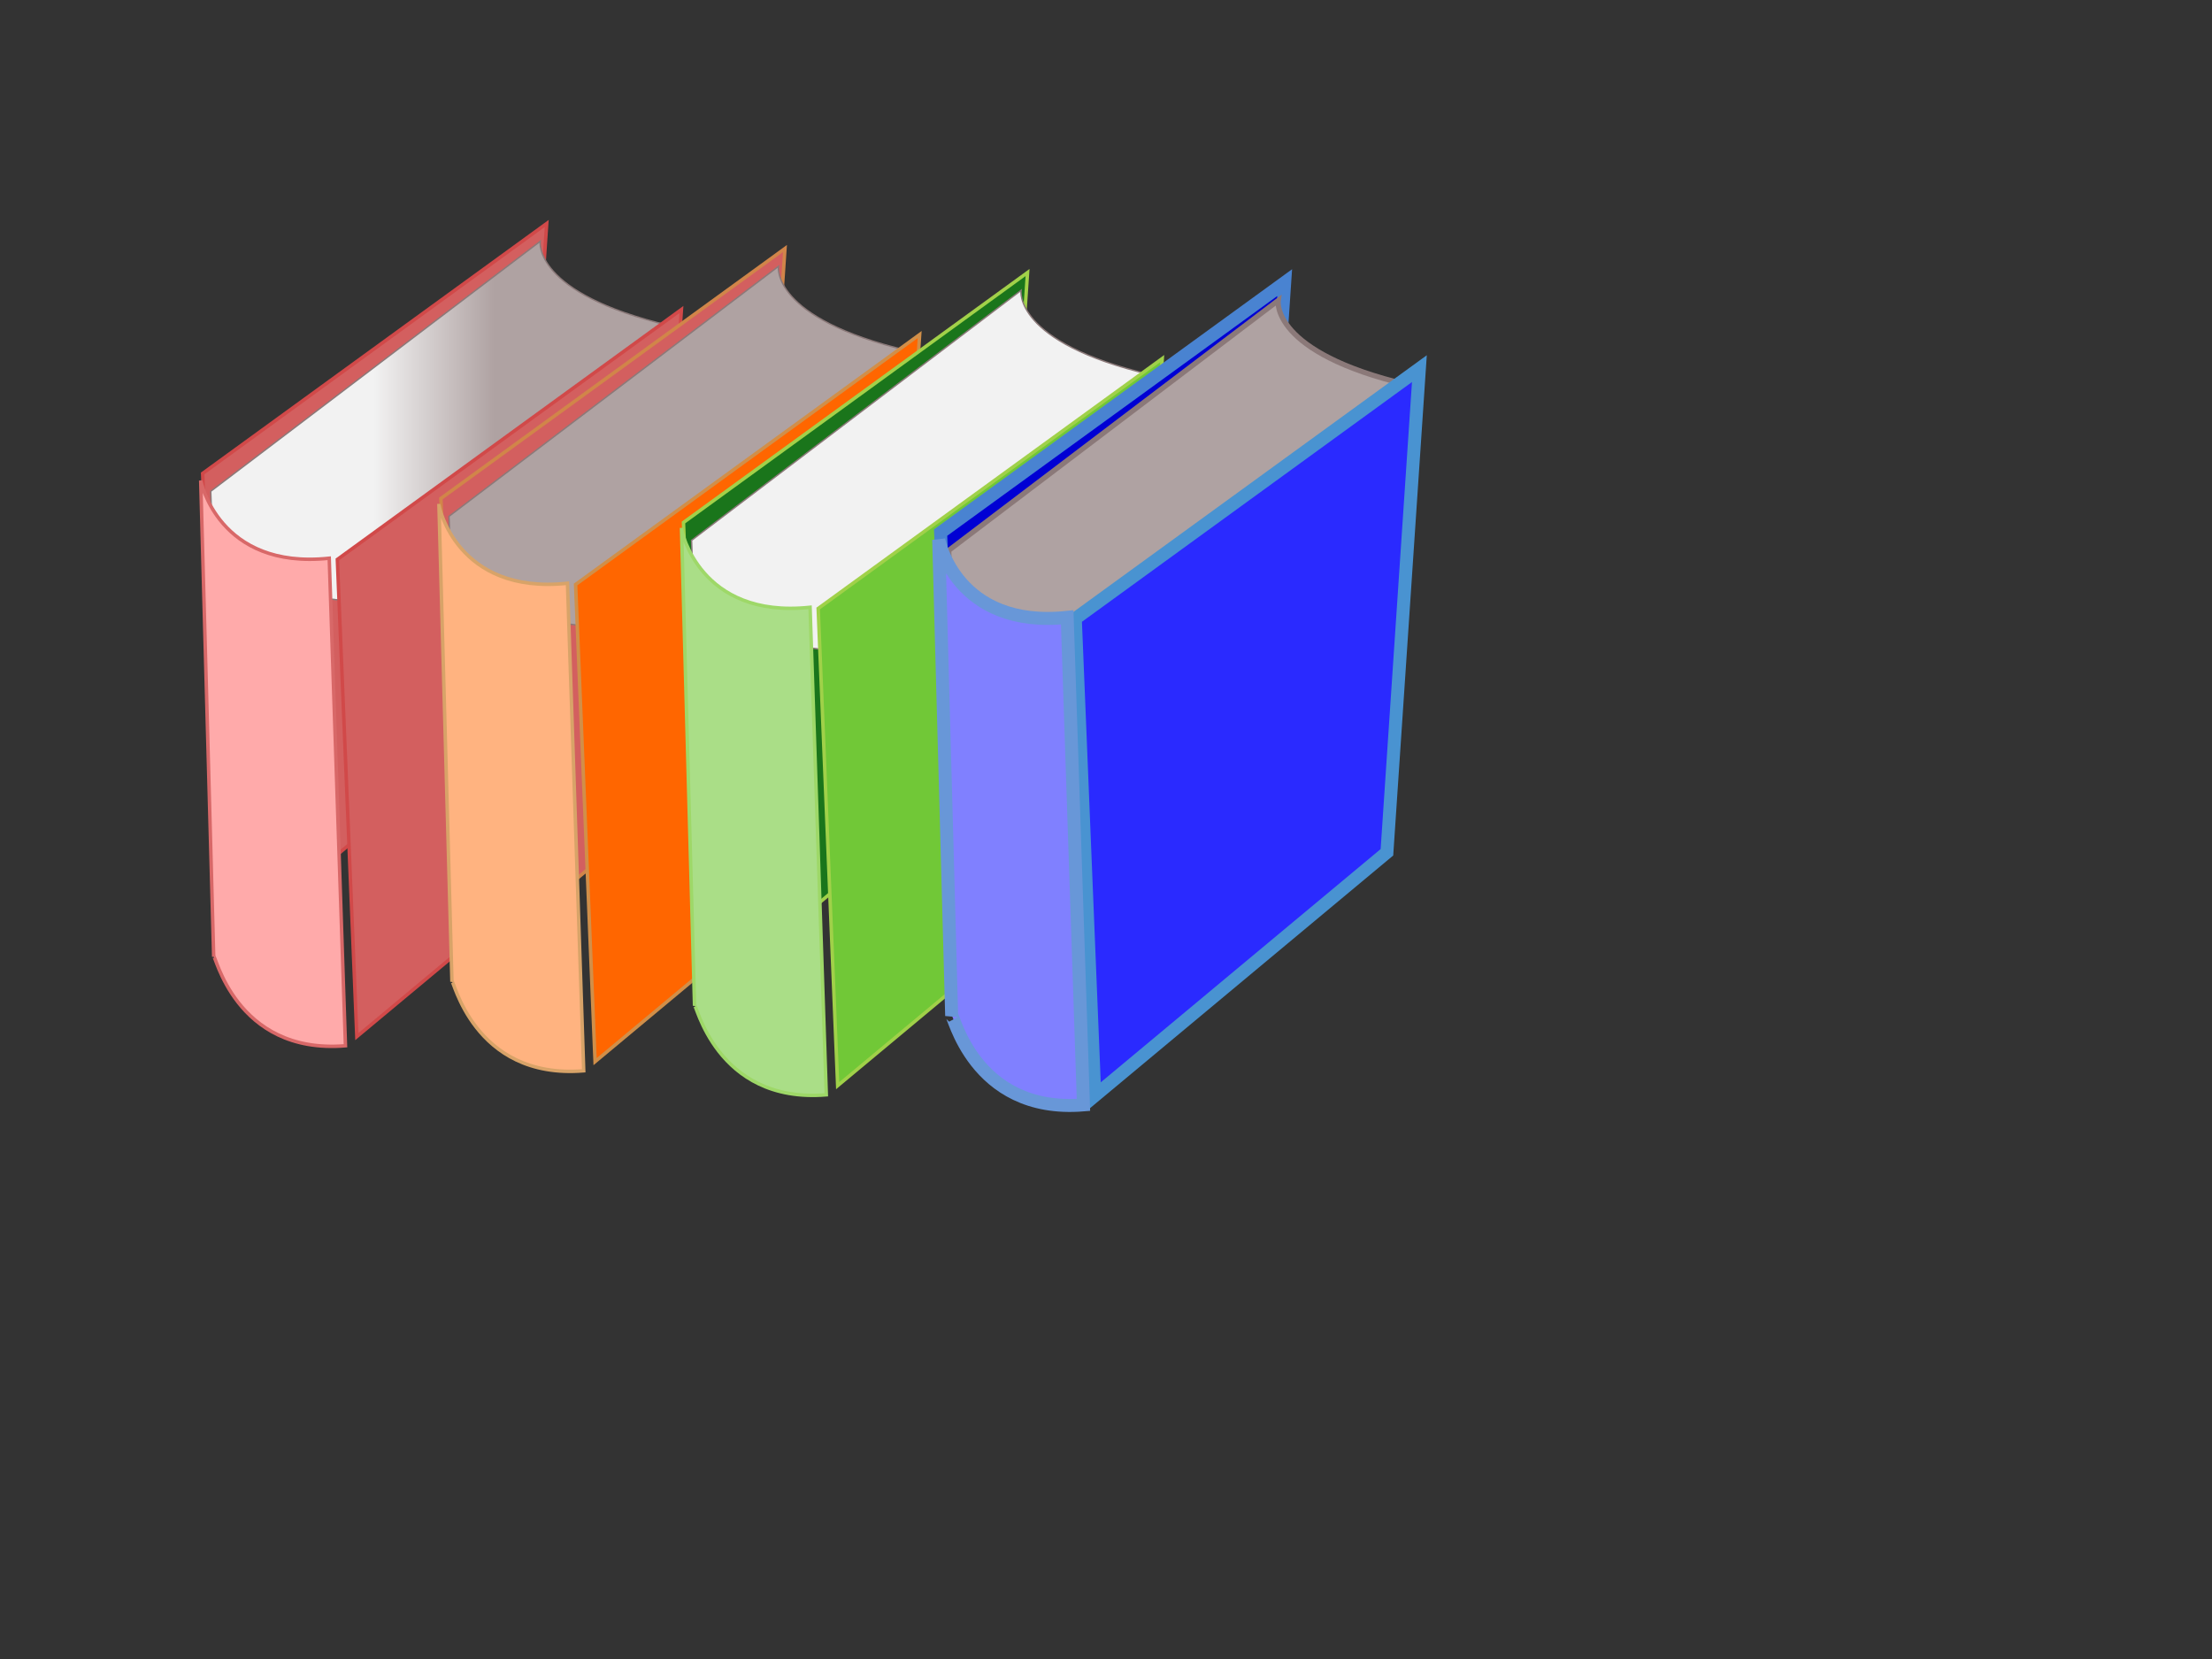
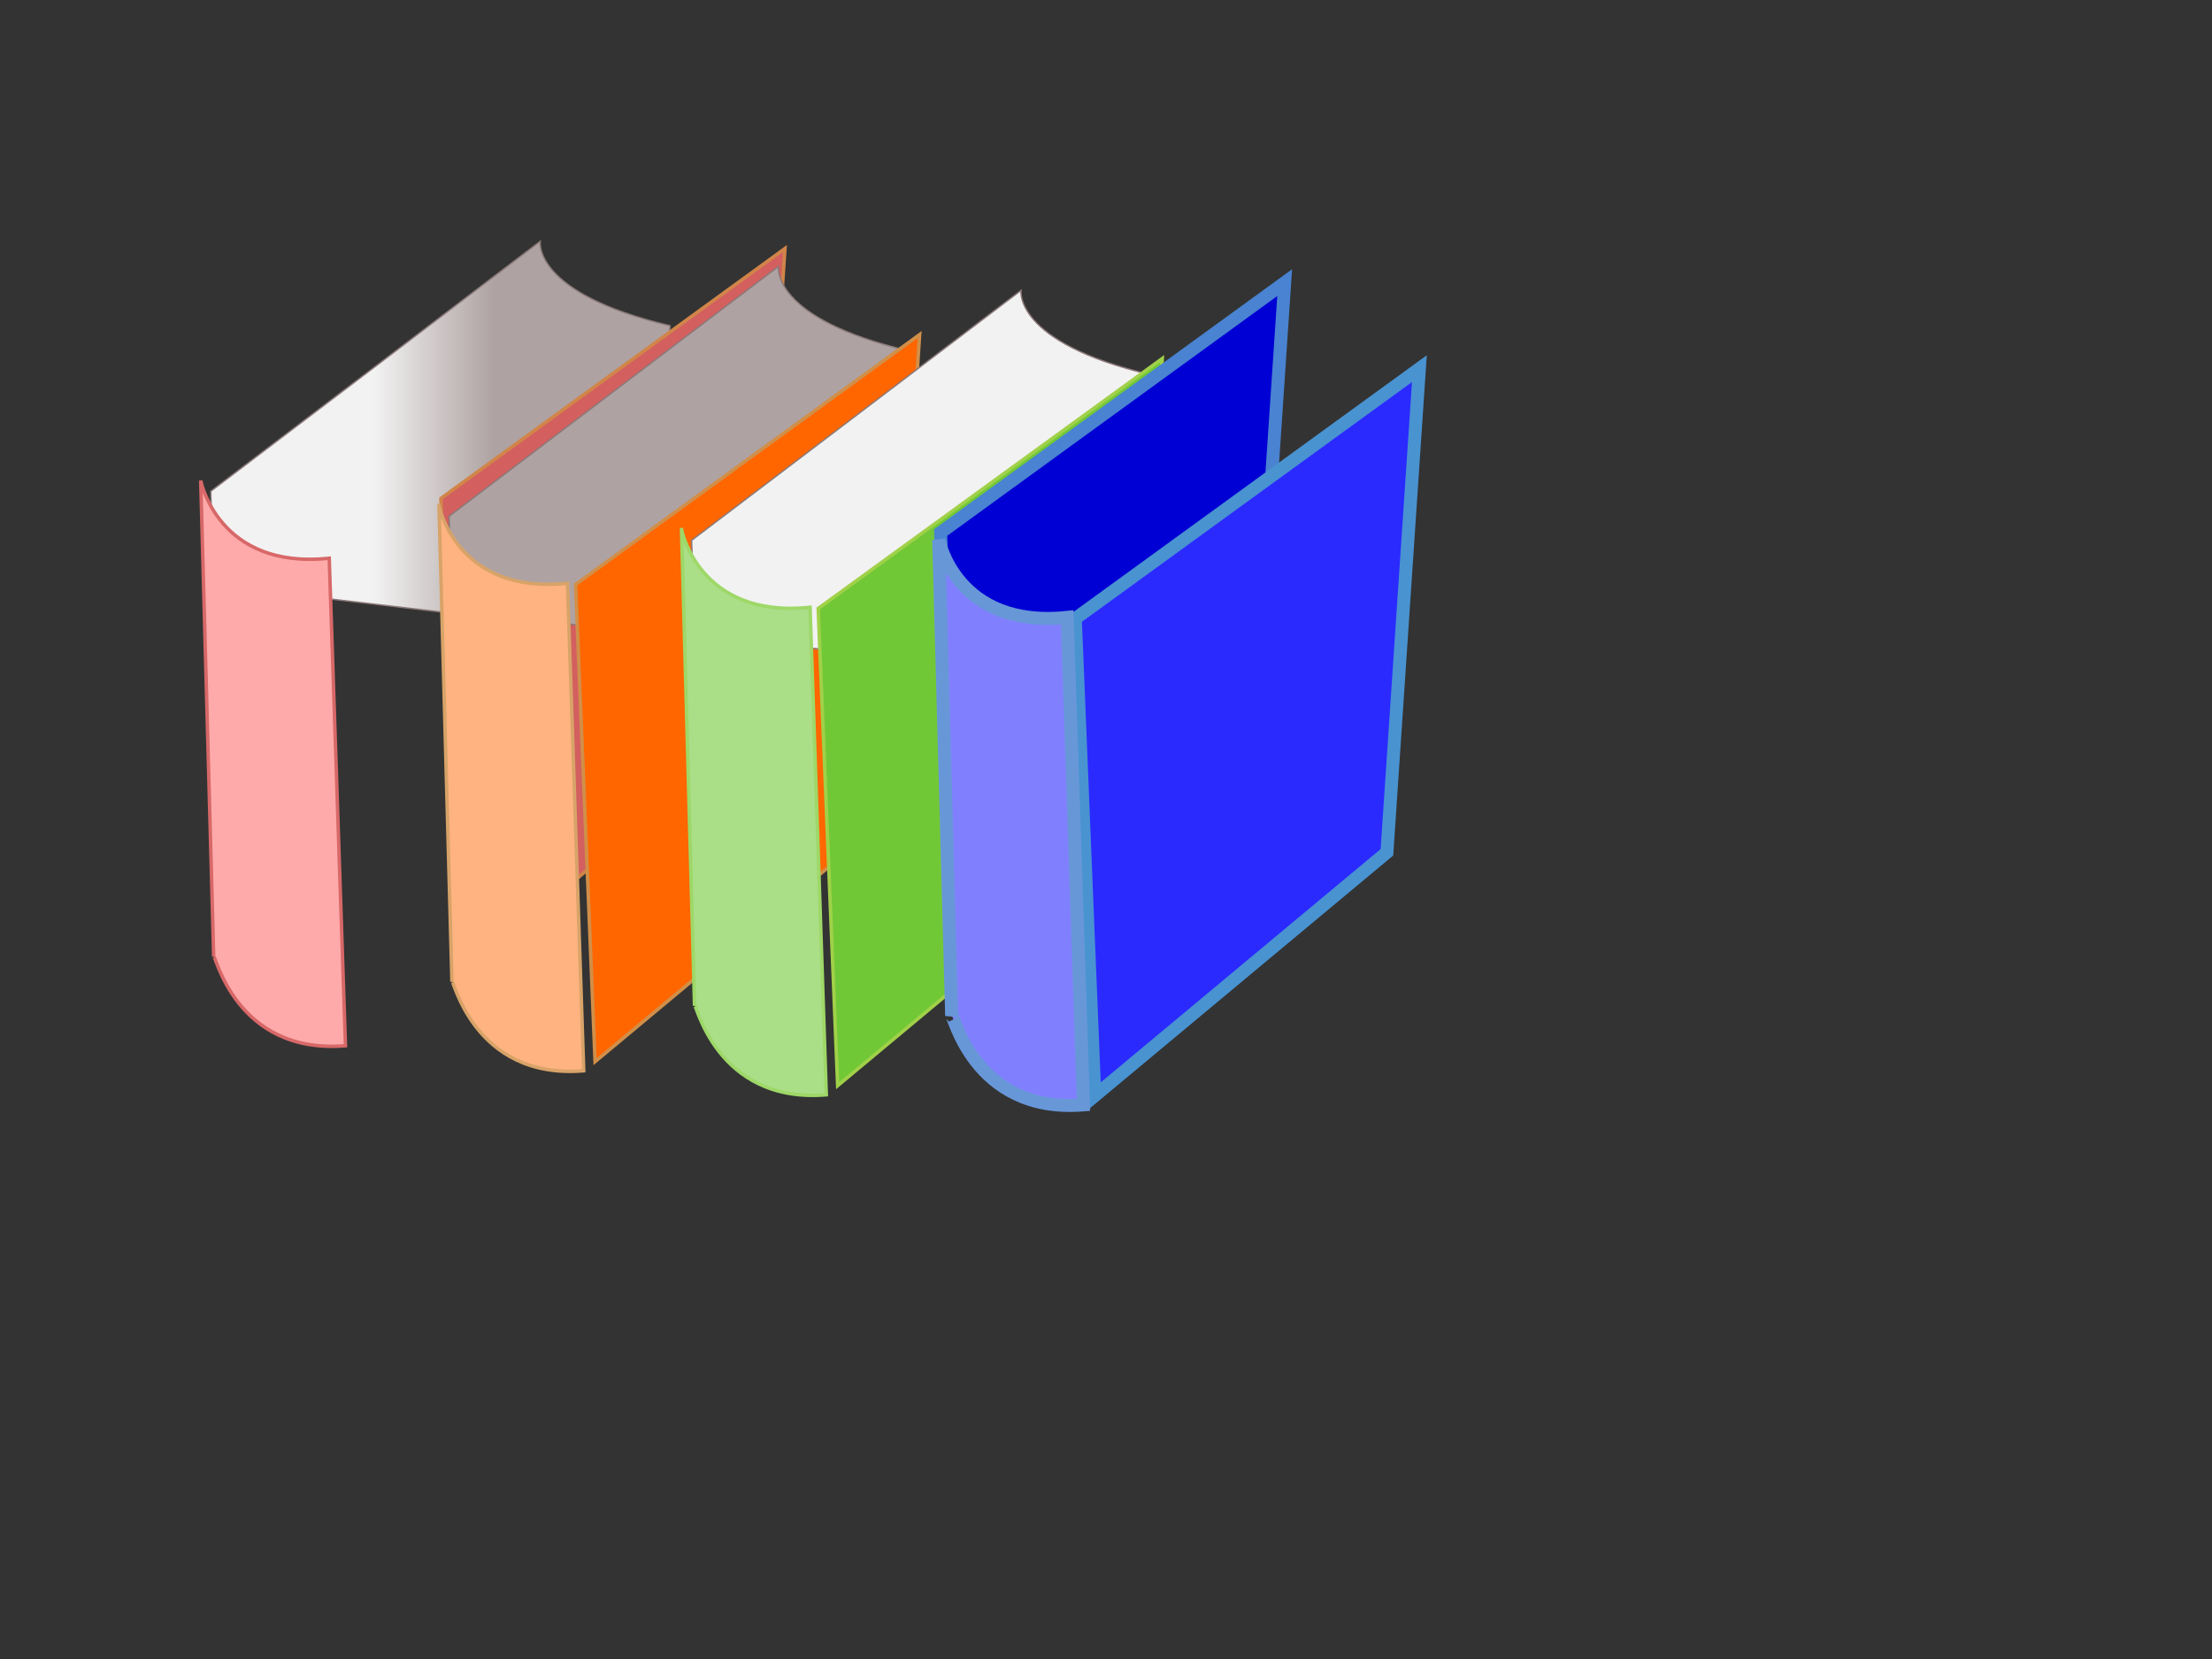
<svg xmlns="http://www.w3.org/2000/svg" xmlns:xlink="http://www.w3.org/1999/xlink" width="640" height="480">
  <rect width="100%" height="100%" fill="#333333" stroke="none" />
  <title>4books</title>
  <defs>
    <linearGradient id="linearGradient3410">
      <stop stop-color="#f2f2f2" id="stop3412" offset="0" />
      <stop stop-color="#afa2a2" id="stop3414" offset="1" />
    </linearGradient>
    <linearGradient y2="0.37" x2="-0.769" y1="0.37" x1="-1.031" gradientTransform="translate(49.012,-1.812)" id="linearGradient3480" xlink:href="#linearGradient3410" />
    <linearGradient y2="0.58" x2="1.882" y1="0.58" x1="1.619" gradientTransform="translate(-44.738,-8.187)" id="linearGradient3482" xlink:href="#linearGradient3410" />
    <linearGradient y2="0.311" x2="0.617" y1="0.311" x1="0.355" id="linearGradient3484" xlink:href="#linearGradient3410" />
    <linearGradient y2="1.552" x2="1.221" y1="1.552" x1="1.151" gradientTransform="matrix(3.757,0,0,3.757,-619.697,-825.452)" id="linearGradient3489" xlink:href="#linearGradient3410" />
  </defs>
  <g>
    <g id="g3422">
-       <path fill="#d35f5f" fill-rule="evenodd" stroke="#d14949" stroke-width="1px" d="m158.182,64.661l-99.552,72.316l5.635,138.058l84.525,-70.438l9.392,-139.936z" id="path3398" />
      <path fill="url(#linearGradient3484)" fill-rule="evenodd" stroke="#8b7979" stroke-width="0.4" stroke-miterlimit="4" d="m61.917,169.378l-0.939,-27.236l95.326,-72.316c0,0 -2.348,15.027 37.567,24.418c0,0.47 -7.513,89.691 -7.513,89.691l-124.44,-14.557z" id="path3400" />
-       <path fill="#d35f5f" fill-rule="evenodd" stroke="#d14949" stroke-width="1px" d="m197.157,89.549l-99.552,72.316l5.635,138.058l84.525,-70.438l9.392,-139.936z" id="path2609" />
      <path fill="#ffaaaa" fill-rule="evenodd" stroke="#d86868" stroke-width="1px" id="path2613" d="m58.072,139.034l3.757,137.772c0.323,-1.639 5.958,28.414 38.124,25.765l-4.696,-141.059c-32.167,3.404 -37.185,-22.478 -37.185,-22.478z" />
    </g>
    <g id="g3456">
      <path fill="#d35f5f" fill-rule="evenodd" stroke="#d18549" stroke-width="1px" d="m227.115,71.904l-99.552,72.316l5.635,138.058l84.525,-70.438l9.392,-139.936z" id="path3430" />
      <path fill="url(#linearGradient3482)" fill-rule="evenodd" stroke="#8b7979" stroke-width="0.4" stroke-miterlimit="4" d="m130.85,176.622l-0.939,-27.236l95.326,-72.316c0,0 -2.348,15.027 37.567,24.418c0,0.47 -7.513,89.691 -7.513,89.691l-124.44,-14.557z" id="path3432" />
      <path fill="#ff6600" fill-rule="evenodd" stroke="#d18f49" stroke-width="1px" d="m266.09,96.792l-99.552,72.316l5.635,138.058l84.525,-70.438l9.392,-139.936z" id="path3434" />
      <path fill="#ffb380" fill-rule="evenodd" stroke="#d8a368" stroke-width="1px" id="path3436" d="m127.005,146.278l3.757,137.772c0.323,-1.639 5.958,28.414 38.125,25.765l-4.696,-141.059c-32.167,3.404 -37.185,-22.478 -37.185,-22.478z" />
    </g>
    <g id="g3462">
-       <path fill="#1a751b" fill-rule="evenodd" stroke="#a2d149" stroke-width="1px" d="m297.303,78.853l-99.552,72.316l5.635,138.058l84.525,-70.438l9.392,-139.936z" id="path3446" />
      <path fill="url(#linearGradient3480)" fill-rule="evenodd" stroke="#8b7979" stroke-width="0.4" stroke-miterlimit="4" d="m201.038,183.571l-0.939,-27.236l95.326,-72.316c0,0 -2.348,15.027 37.567,24.418c0,0.47 -7.513,89.691 -7.513,89.691l-124.44,-14.557z" id="path3448" />
      <path fill="#71c837" fill-rule="evenodd" stroke="#a0d149" stroke-width="1px" d="m336.278,103.741l-99.552,72.316l5.635,138.058l84.525,-70.438l9.392,-139.936z" id="path3450" />
      <path fill="#aade87" fill-rule="evenodd" stroke="#9ed868" stroke-width="1px" id="path3452" d="m197.193,153.227l3.757,137.772c0.323,-1.639 5.958,28.415 38.125,25.765l-4.696,-141.059c-32.167,3.404 -37.185,-22.478 -37.185,-22.478z" />
    </g>
    <g id="g3492">
      <path fill="#0000d4" fill-rule="evenodd" stroke="#4983d1" stroke-width="3.757px" d="m371.699,81.771l-99.552,72.316l5.635,138.058l84.525,-70.438l9.392,-139.936z" id="path3470" />
-       <path fill="url(#linearGradient3489)" fill-rule="evenodd" stroke="#8b7979" stroke-width="1.503" stroke-miterlimit="4" d="m275.434,186.488l-0.939,-27.236l95.326,-72.316c0,0 -2.348,15.027 37.567,24.418c0,0.47 -7.513,89.691 -7.513,89.691l-124.44,-14.557z" id="path3472" />
      <path fill="#2a2aff" fill-rule="evenodd" stroke="#4993d1" stroke-width="3.757px" d="m410.674,106.659l-99.552,72.316l5.635,138.058l84.525,-70.438l9.392,-139.936z" id="path3474" />
      <path fill="#8080ff" fill-rule="evenodd" stroke="#6897d8" stroke-width="3.757px" id="path3476" d="m271.589,156.144l3.757,137.772c0.323,-1.639 5.958,28.414 38.124,25.765l-4.696,-141.059c-32.167,3.404 -37.185,-22.478 -37.185,-22.478z" />
    </g>
    <title>Layer 1</title>
  </g>
</svg>